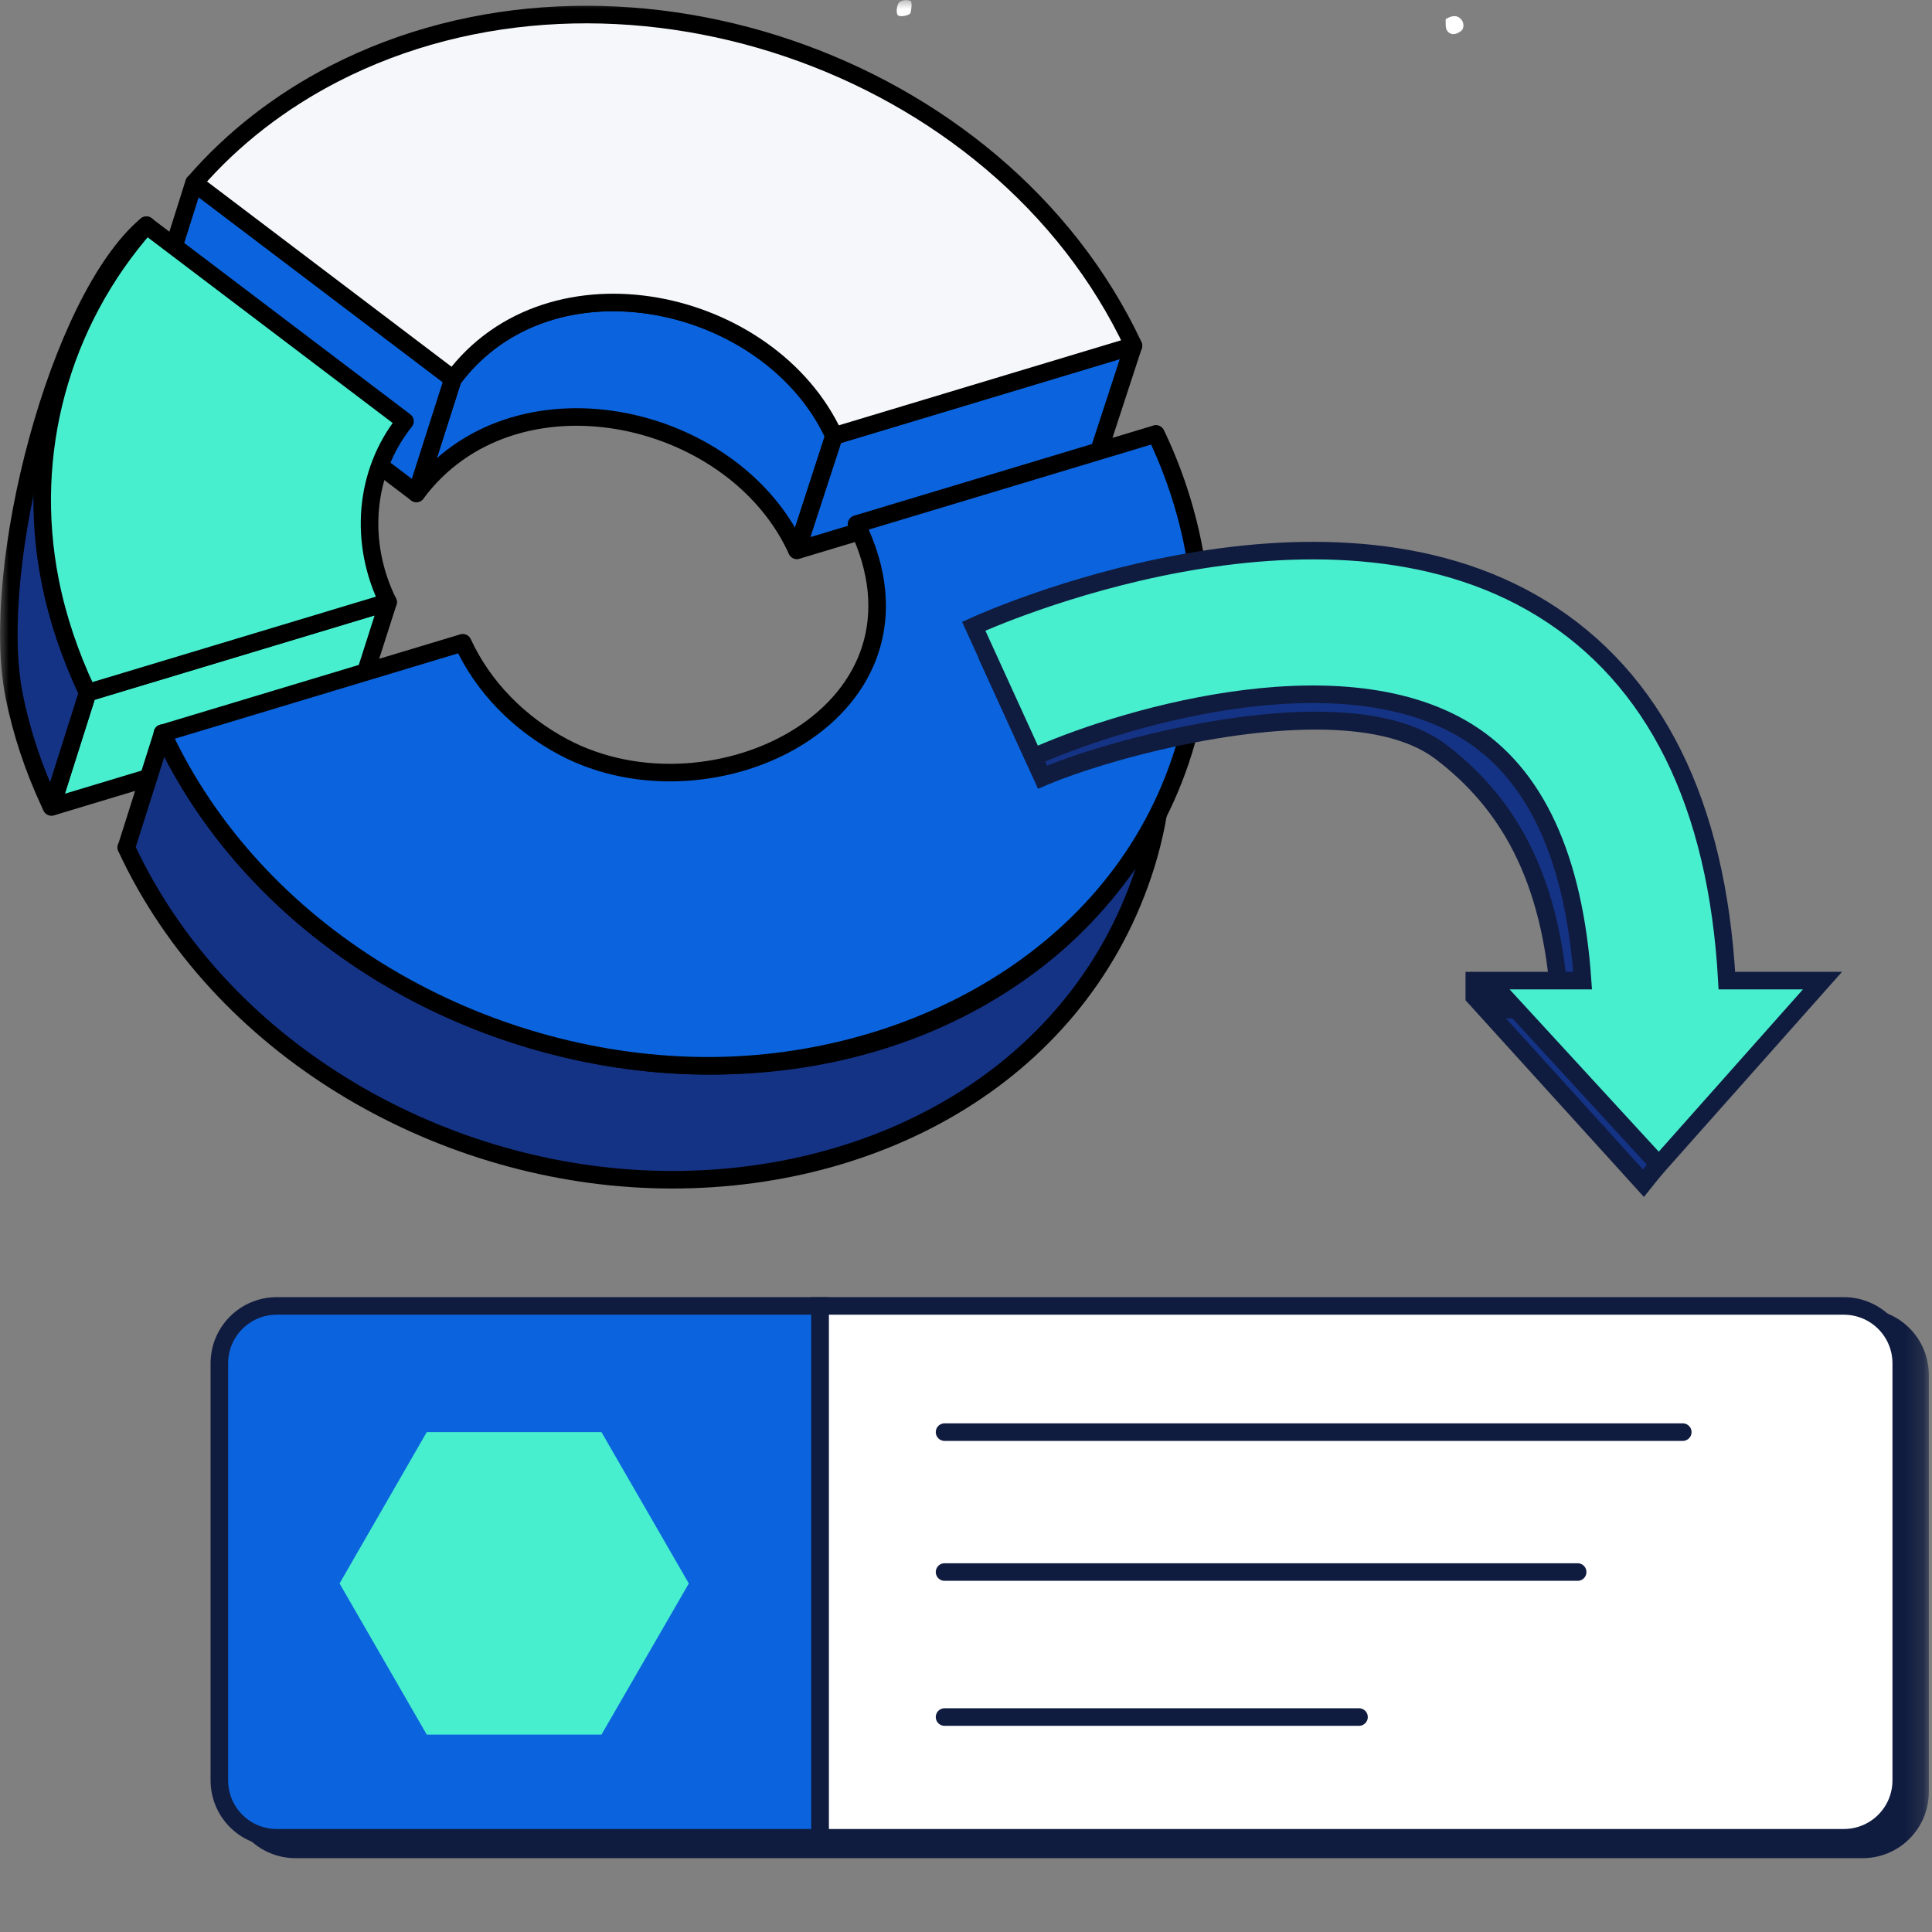
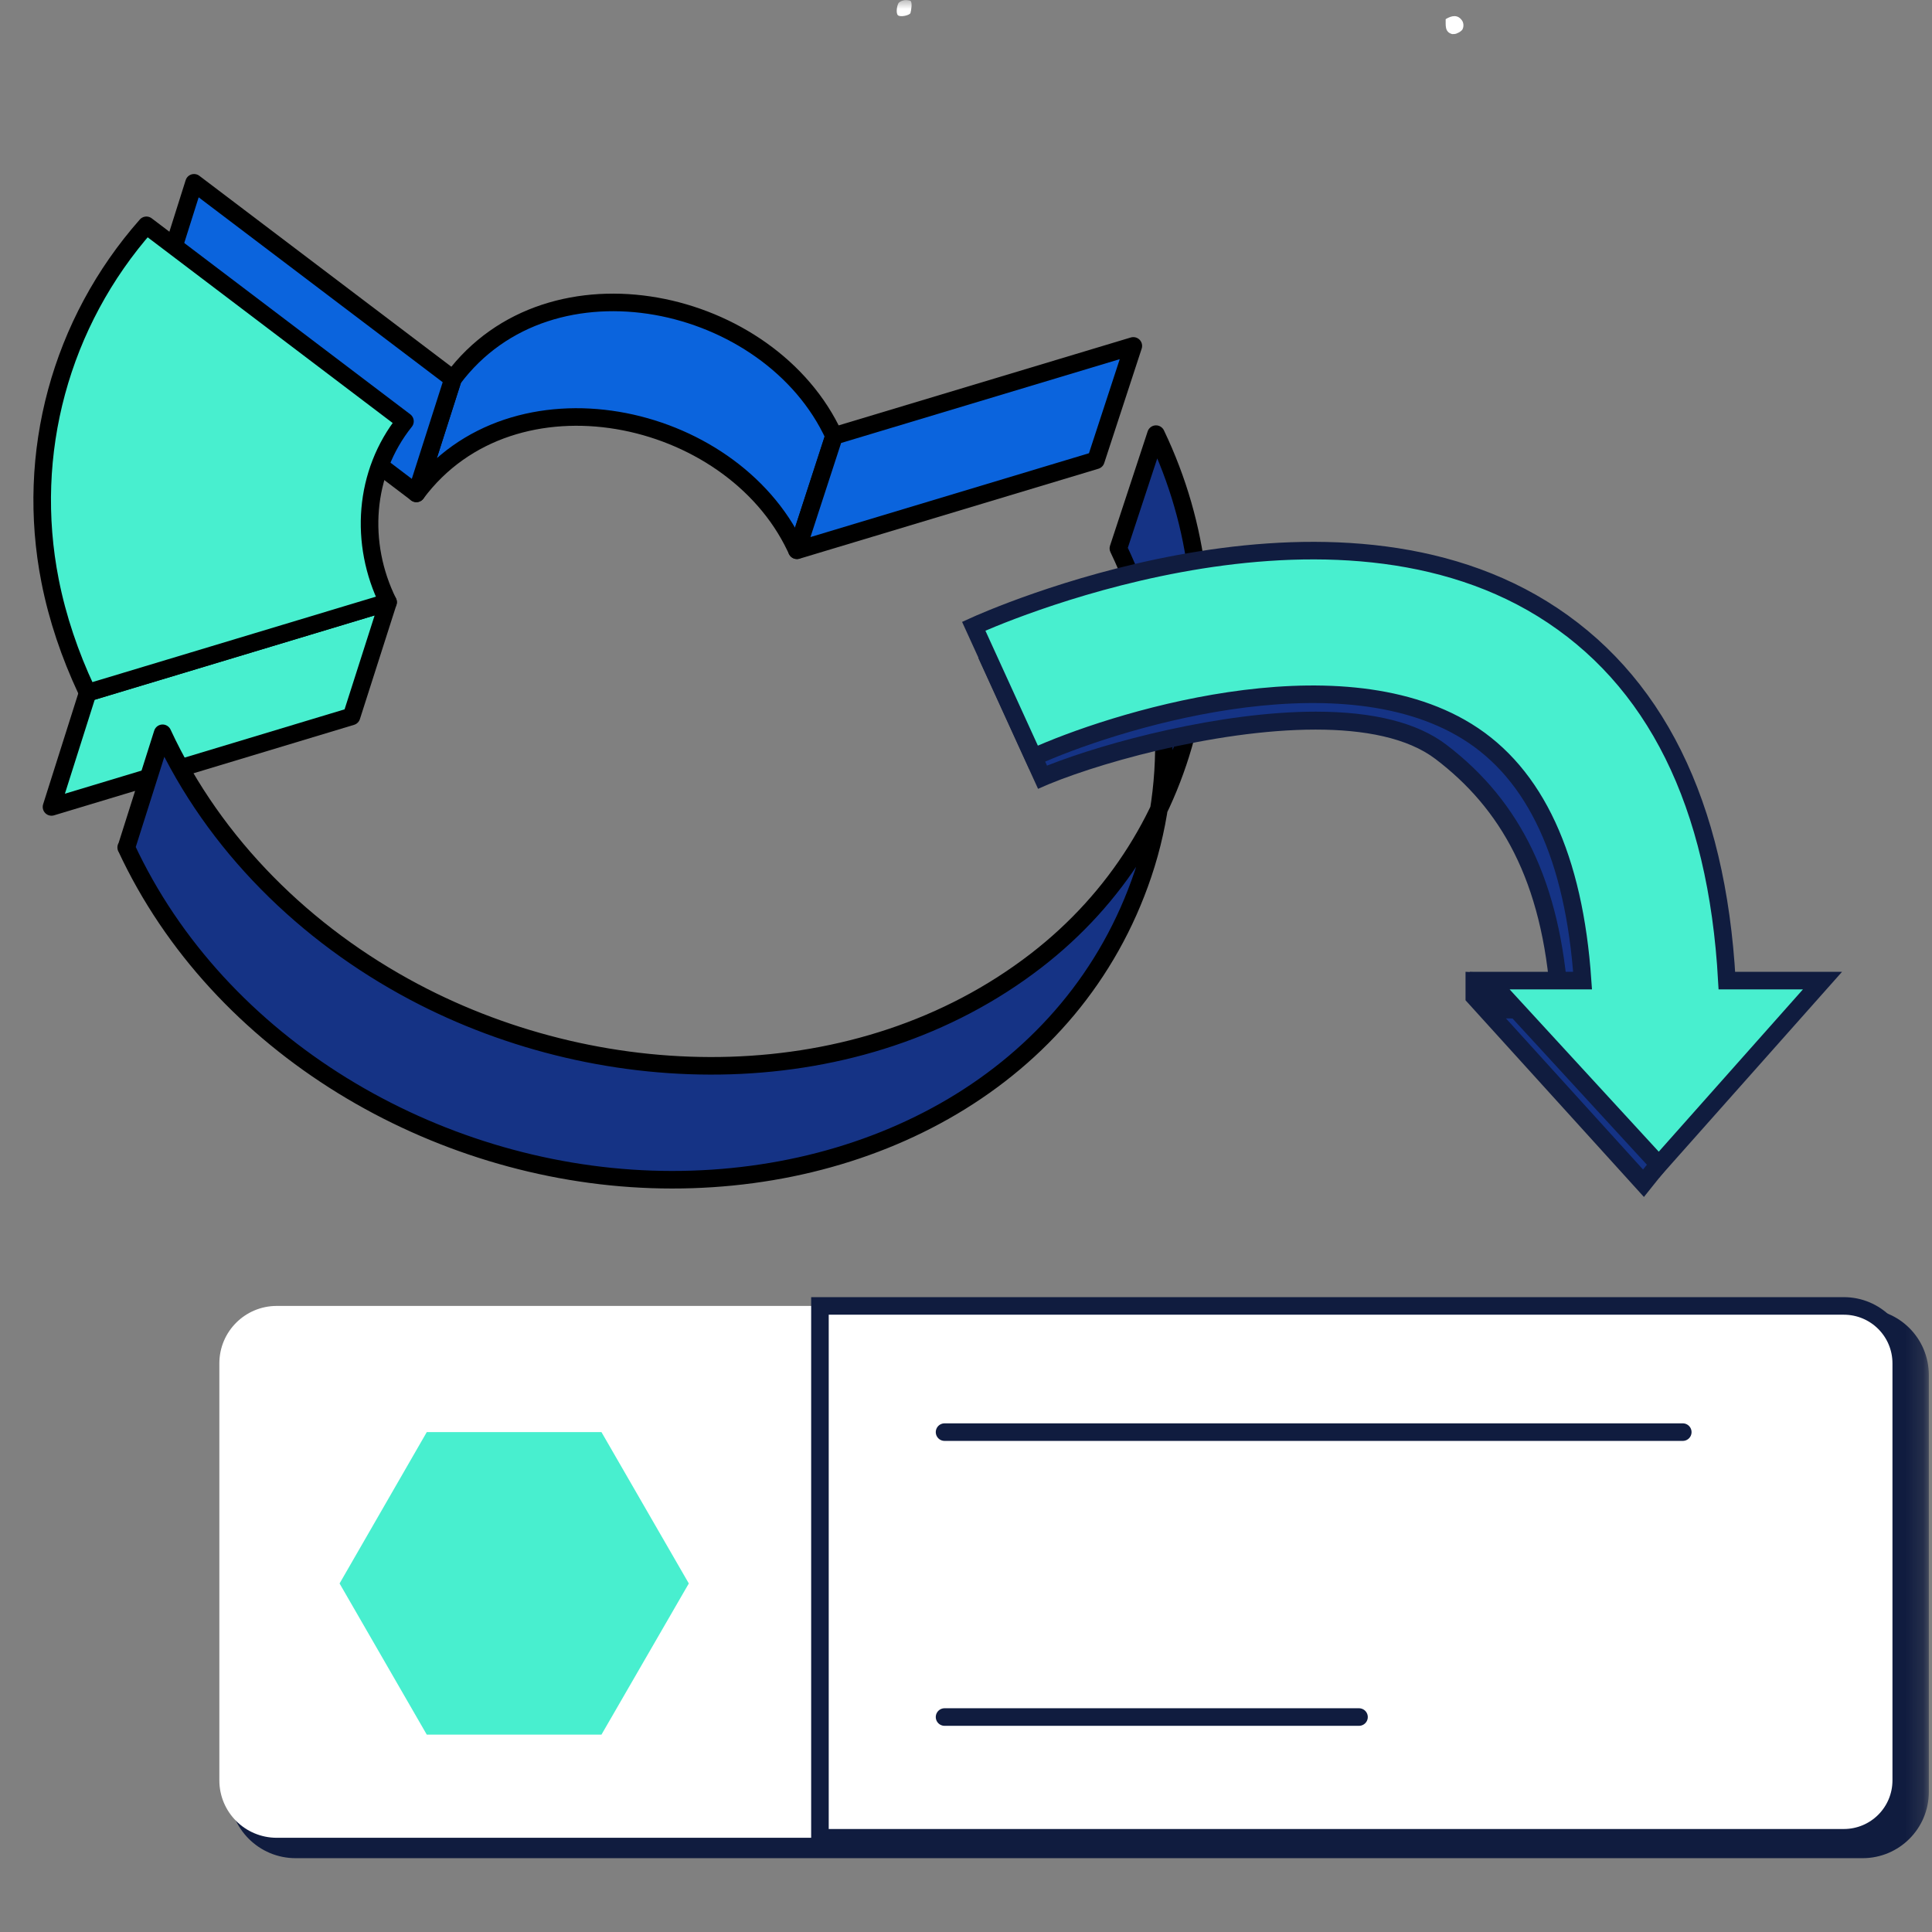
<svg xmlns="http://www.w3.org/2000/svg" width="110" height="110" viewBox="0 0 110 110" fill="none">
  <rect x="0" y="0" width="110" height="110" fill="#808080" stroke="none" />
  <g clip-path="url(#clip0_1_757)">
    <mask id="mask0_1_757" style="mask-type:luminance" maskUnits="userSpaceOnUse" x="0" y="0" width="110" height="110">
      <path d="M109.82 0H0V110H109.82V0Z" fill="white" />
    </mask>
    <g mask="url(#mask0_1_757)">
      <path d="M51.187 0.14C51.077 0.24 50.987 0.751 51.127 0.871C51.267 0.991 51.798 0.871 51.838 0.741C51.878 0.61 51.958 0.13 51.838 0.05C51.727 0.01 51.617 -1.50397e-05 51.497 0.01C51.387 0.03 51.277 0.07 51.187 0.14Z" fill="white" />
      <path d="M82.68 1.941C82.79 1.941 82.89 1.941 82.99 1.881C83.09 1.841 83.18 1.781 83.251 1.701C83.301 1.621 83.321 1.531 83.321 1.441C83.321 1.351 83.301 1.261 83.251 1.181C83.02 0.831 82.68 0.861 82.31 1.091C82.32 1.431 82.24 1.821 82.68 1.941Z" fill="white" />
      <path d="M45.283 31.143L45.373 31.323L47.484 24.818C43.852 16.912 31.343 14.12 25.789 21.576L23.707 28.09C29.191 20.725 41.58 23.367 45.283 31.143Z" fill="#0B64DD" stroke="black" stroke-linejoin="round" />
      <path d="M45.373 31.333L62.395 26.209L64.527 19.694L47.495 24.818L45.373 31.333Z" fill="#0B64DD" stroke="black" stroke-linejoin="round" />
      <path d="M8.997 16.932C13.9 20.655 18.804 24.368 23.707 28.09L25.789 21.576C20.875 17.853 15.962 14.13 11.048 10.408L8.987 16.932H8.997Z" fill="#0B64DD" stroke="black" stroke-linejoin="round" />
-       <path d="M11.058 10.408C15.972 14.13 20.885 17.853 25.799 21.576C31.353 14.13 43.862 16.912 47.495 24.818L64.537 19.684C56.891 3.402 34.985 -4.023 18.994 4.213C15.992 5.764 13.27 7.846 11.058 10.408Z" fill="#F5F7FA" stroke="black" stroke-linejoin="round" />
      <path d="M2.932 45.943L20.015 40.79L22.096 34.285L4.994 39.439L2.932 45.943Z" fill="#48EFCF" stroke="black" stroke-linejoin="round" />
-       <path d="M2.842 45.753L2.932 45.933L4.994 39.429C1.791 32.694 2.832 25.679 6.174 18.934C7.115 17.032 6.925 14.411 8.336 12.819C3.302 17.052 -0.631 32.334 0.801 39.579C1.221 41.71 1.921 43.782 2.842 45.753Z" fill="#153385" stroke="black" stroke-linejoin="round" />
      <path d="M4.904 39.248L4.994 39.439L22.096 34.285C20.445 30.942 20.705 26.93 23.057 23.987L8.336 12.829C3.442 18.373 1.421 25.819 2.852 33.074C3.272 35.206 3.983 37.287 4.904 39.258V39.248Z" fill="#48EFCF" stroke="black" stroke-linejoin="round" />
      <path d="M7.185 48.245C12.469 59.623 24.748 66.728 37.097 67.149C49.446 67.569 61.144 61.435 65.077 49.766C67.139 43.652 66.438 36.997 63.676 31.223L65.818 24.718C70.821 35.176 68.25 47.555 58.983 54.7C48.925 62.455 34.485 62.265 23.567 56.471C17.403 53.199 12.209 48.115 9.257 41.75L7.195 48.255H7.185V48.245Z" fill="#153385" stroke="black" stroke-linejoin="round" />
-       <path d="M9.247 41.74C14.541 53.129 26.84 60.244 39.209 60.664C51.007 61.064 63.296 54.96 67.219 43.271C69.28 37.147 68.58 30.482 65.808 24.708L48.766 29.842C53.989 40.489 40.609 47.074 32.073 42.531C29.591 41.21 27.53 39.158 26.349 36.597L9.247 41.75V41.74Z" fill="#0B64DD" stroke="black" stroke-linejoin="round" />
      <path d="M106.047 75.014H16.832C15.021 75.014 13.56 76.476 13.56 78.287V102.024C13.56 103.836 15.021 105.297 16.832 105.297H106.047C107.858 105.297 109.319 103.836 109.319 102.024V78.287C109.319 76.476 107.858 75.014 106.047 75.014Z" fill="#101C3F" />
      <path d="M106.047 75.014H16.832C15.021 75.014 13.56 76.476 13.56 78.287V102.024C13.56 103.836 15.021 105.297 16.832 105.297H106.047C107.858 105.297 109.319 103.836 109.319 102.024V78.287C109.319 76.476 107.858 75.014 106.047 75.014Z" stroke="#101C3F" stroke-miterlimit="10" />
      <path d="M104.976 74.354H15.761C13.95 74.354 12.489 75.815 12.489 77.626V101.364C12.489 103.175 13.95 104.636 15.761 104.636H104.976C106.788 104.636 108.249 103.175 108.249 101.364V77.626C108.249 75.815 106.788 74.354 104.976 74.354Z" fill="white" />
      <path d="M104.976 74.354H46.684V104.636H104.976C106.788 104.636 108.249 103.175 108.249 101.364V77.626C108.249 75.815 106.788 74.354 104.976 74.354Z" stroke="#101C3F" stroke-miterlimit="10" />
-       <path d="M15.761 74.354C13.95 74.354 12.489 75.815 12.489 77.626V101.364C12.489 103.175 13.95 104.636 15.761 104.636H46.684V74.354H15.761Z" fill="#0B64DD" stroke="#101C3F" stroke-miterlimit="10" />
      <path d="M34.245 81.539H24.298L19.334 90.156L24.298 98.762H34.245L39.218 90.156L34.245 81.539Z" fill="#48EFCF" />
      <path d="M53.779 81.539H95.81" stroke="#101C3F" stroke-linecap="round" stroke-linejoin="round" />
-       <path d="M53.779 89.505H89.825" stroke="#101C3F" stroke-linecap="round" stroke-linejoin="round" />
      <path d="M53.779 97.761H77.376" stroke="#101C3F" stroke-linecap="round" stroke-linejoin="round" />
      <path d="M83.941 56.741V55.841L84.852 55.881V57.462L88.835 57.552L88.794 57.001C88.354 50.487 86.203 45.973 82.04 42.811C80.489 41.63 78.087 41.03 74.904 41.03C69.36 41.03 62.596 42.881 59.353 44.252L56.361 37.697C59.263 36.326 66.168 33.474 73.683 33.474C78.277 33.474 82.35 34.545 85.782 36.667C92.037 40.529 95.499 47.514 96.05 57.432L96.08 57.932L101.414 57.582L93.588 67.369L83.951 56.751H83.941V56.741Z" fill="#153385" />
      <path d="M73.674 32.974V33.975C78.177 33.975 82.16 35.025 85.512 37.087C91.626 40.86 94.999 47.705 95.539 57.452L95.599 58.462L96.61 58.392L100.303 58.152L93.548 66.588L85.742 57.982L88.274 58.032L89.365 58.052L89.295 56.961C88.835 50.297 86.633 45.663 82.35 42.401C80.709 41.15 78.207 40.519 74.914 40.519C69.55 40.519 63.046 42.231 59.613 43.592L57.021 37.928C60.104 36.507 66.638 33.965 73.683 33.965V32.964M73.683 32.974C64.467 32.974 56.251 37.197 55.7 37.457L59.103 44.913C62.035 43.572 69.11 41.54 74.904 41.54C77.666 41.54 80.138 42.001 81.739 43.221C85.392 46.003 87.824 50.066 88.294 57.051L85.352 56.991V55.42L83.441 55.33V56.951L93.598 68.15L102.504 57.021L96.55 57.412C95.99 47.324 92.457 40.209 86.043 36.246C82.12 33.825 77.806 32.984 73.683 32.984V32.974Z" fill="#101C3F" />
      <path d="M98.321 55.831C97.761 45.743 94.228 38.628 87.814 34.665C75.115 26.829 56.231 35.296 55.44 35.656L58.843 43.111C63.166 41.14 76.035 37.017 83.521 41.64C87.433 44.052 89.625 48.846 90.105 55.831H84.812L94.449 66.318L103.765 55.831H98.321Z" fill="#48EFCF" stroke="#101C3F" stroke-miterlimit="10" />
    </g>
  </g>
  <defs>
    <clipPath id="clip0_1_757">
      <rect width="109.74" height="109.92" fill="white" transform="scale(1.001)" />
    </clipPath>
  </defs>
</svg>